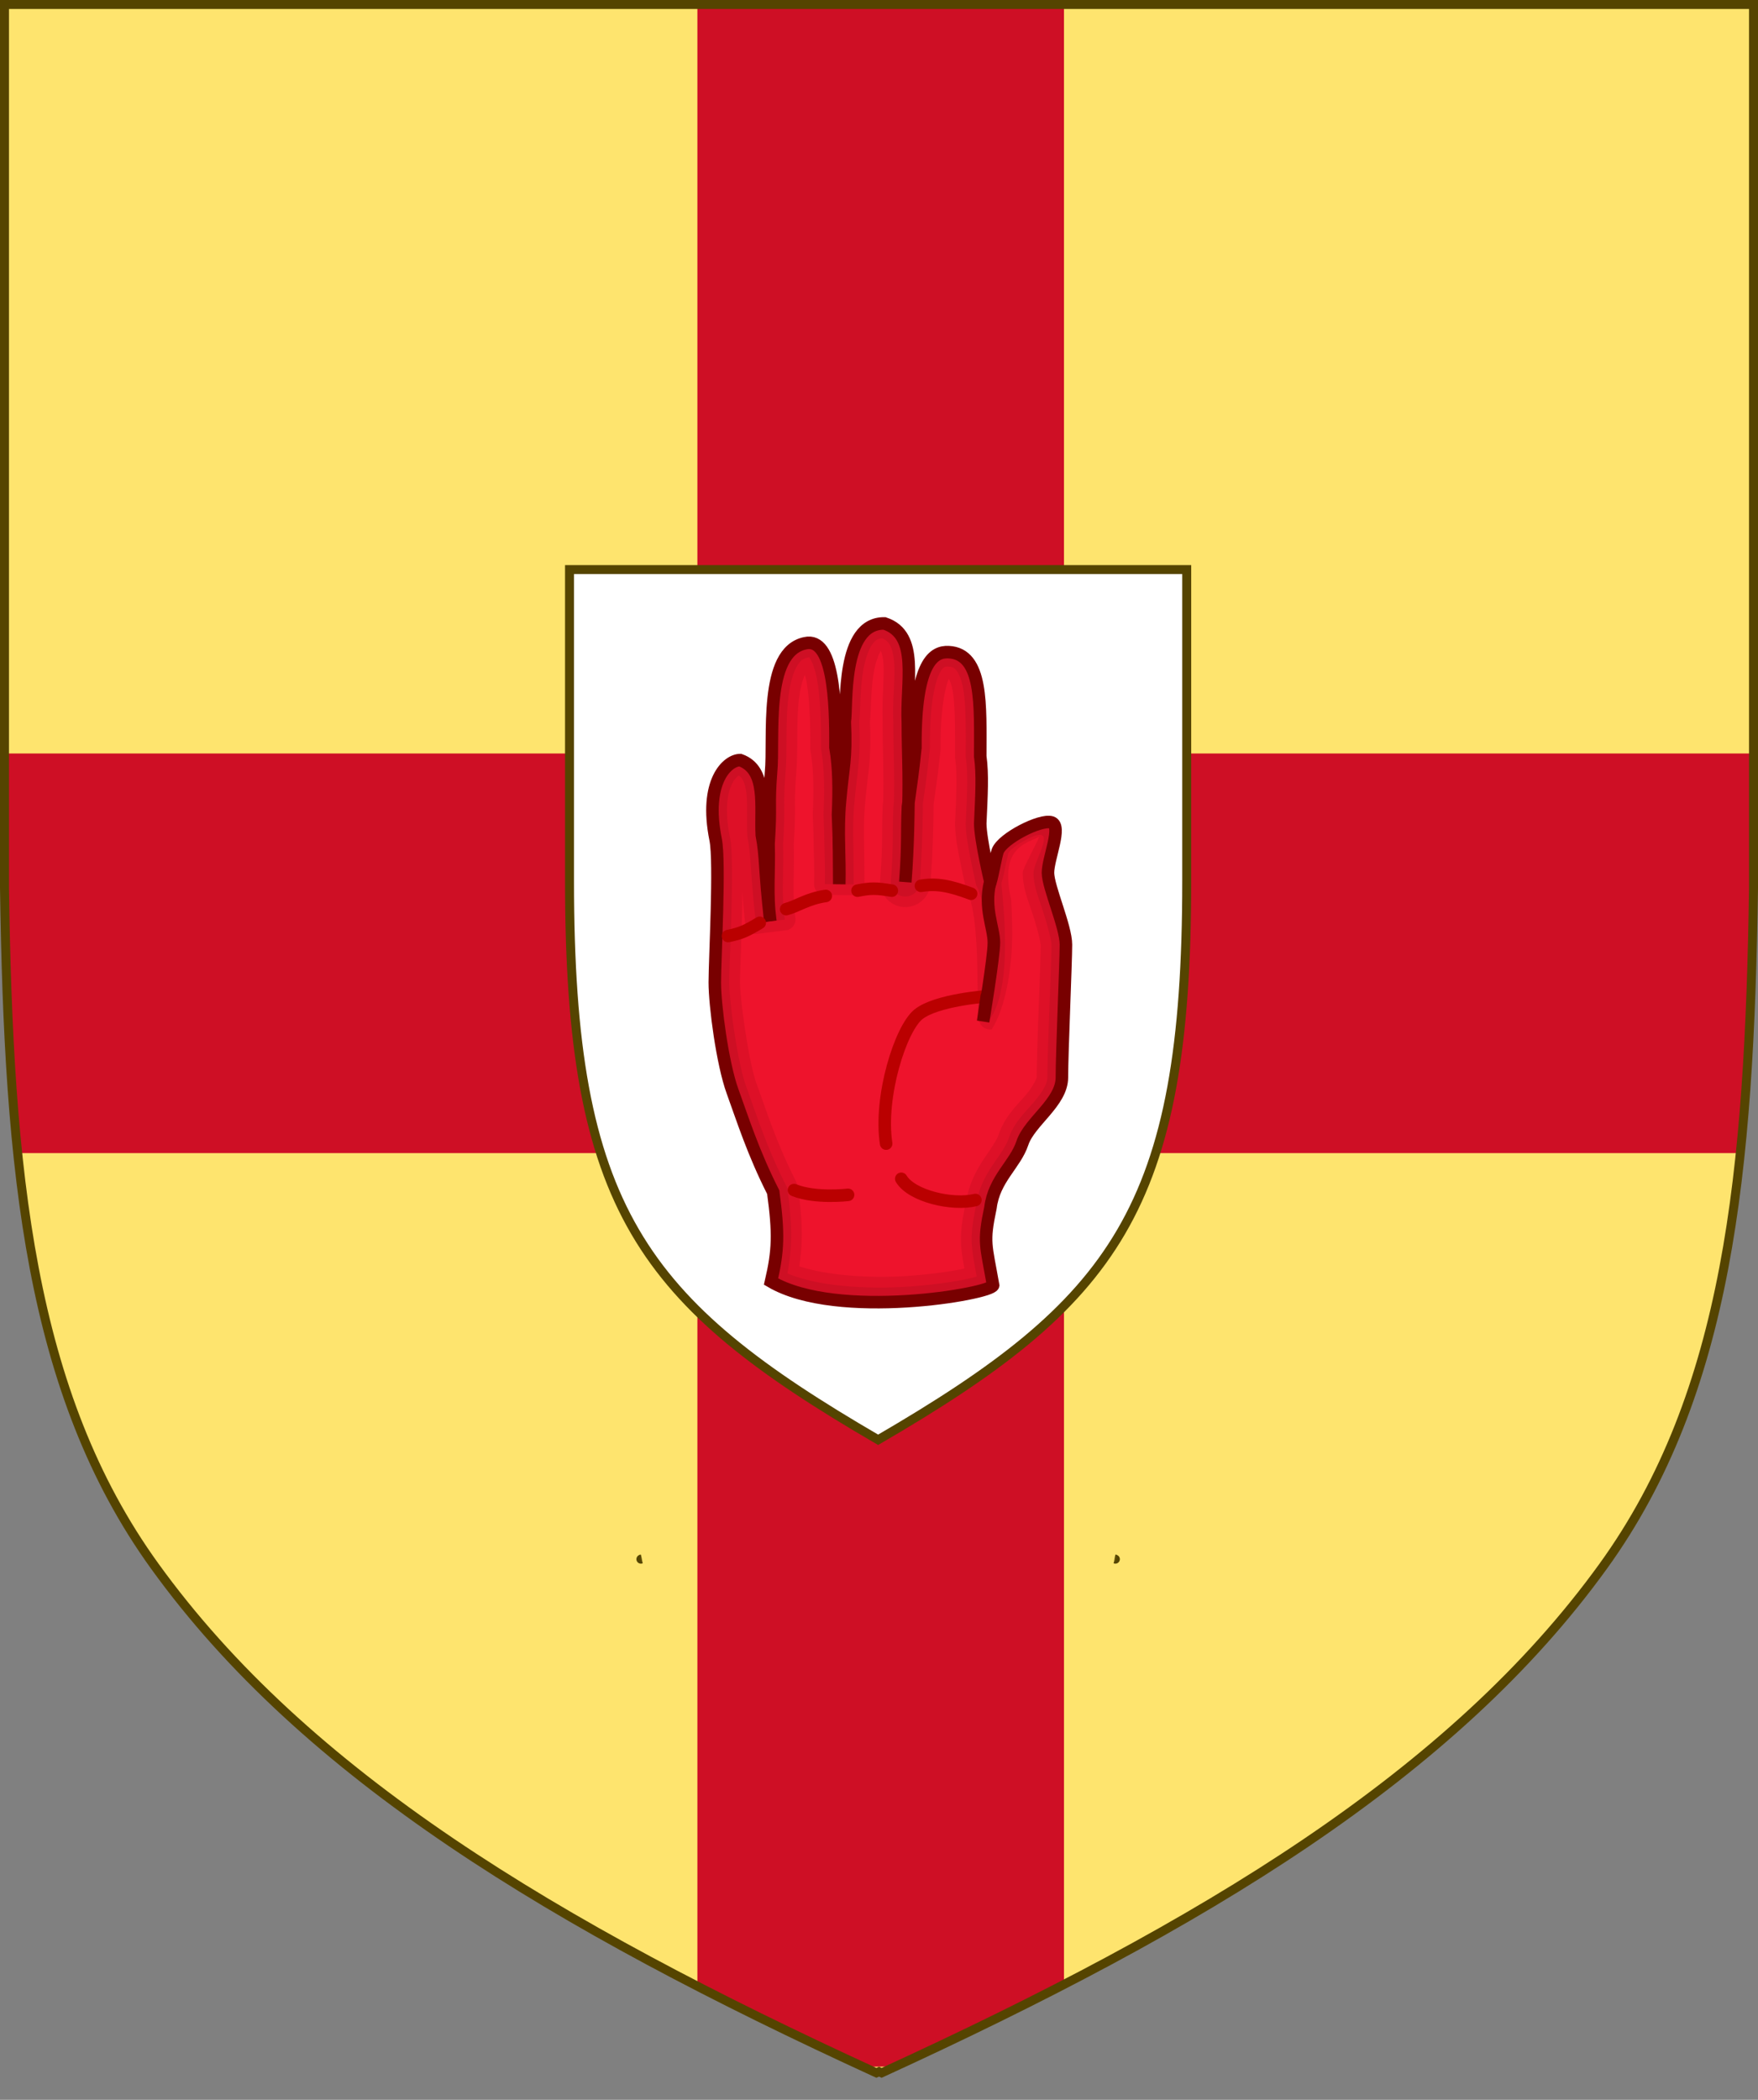
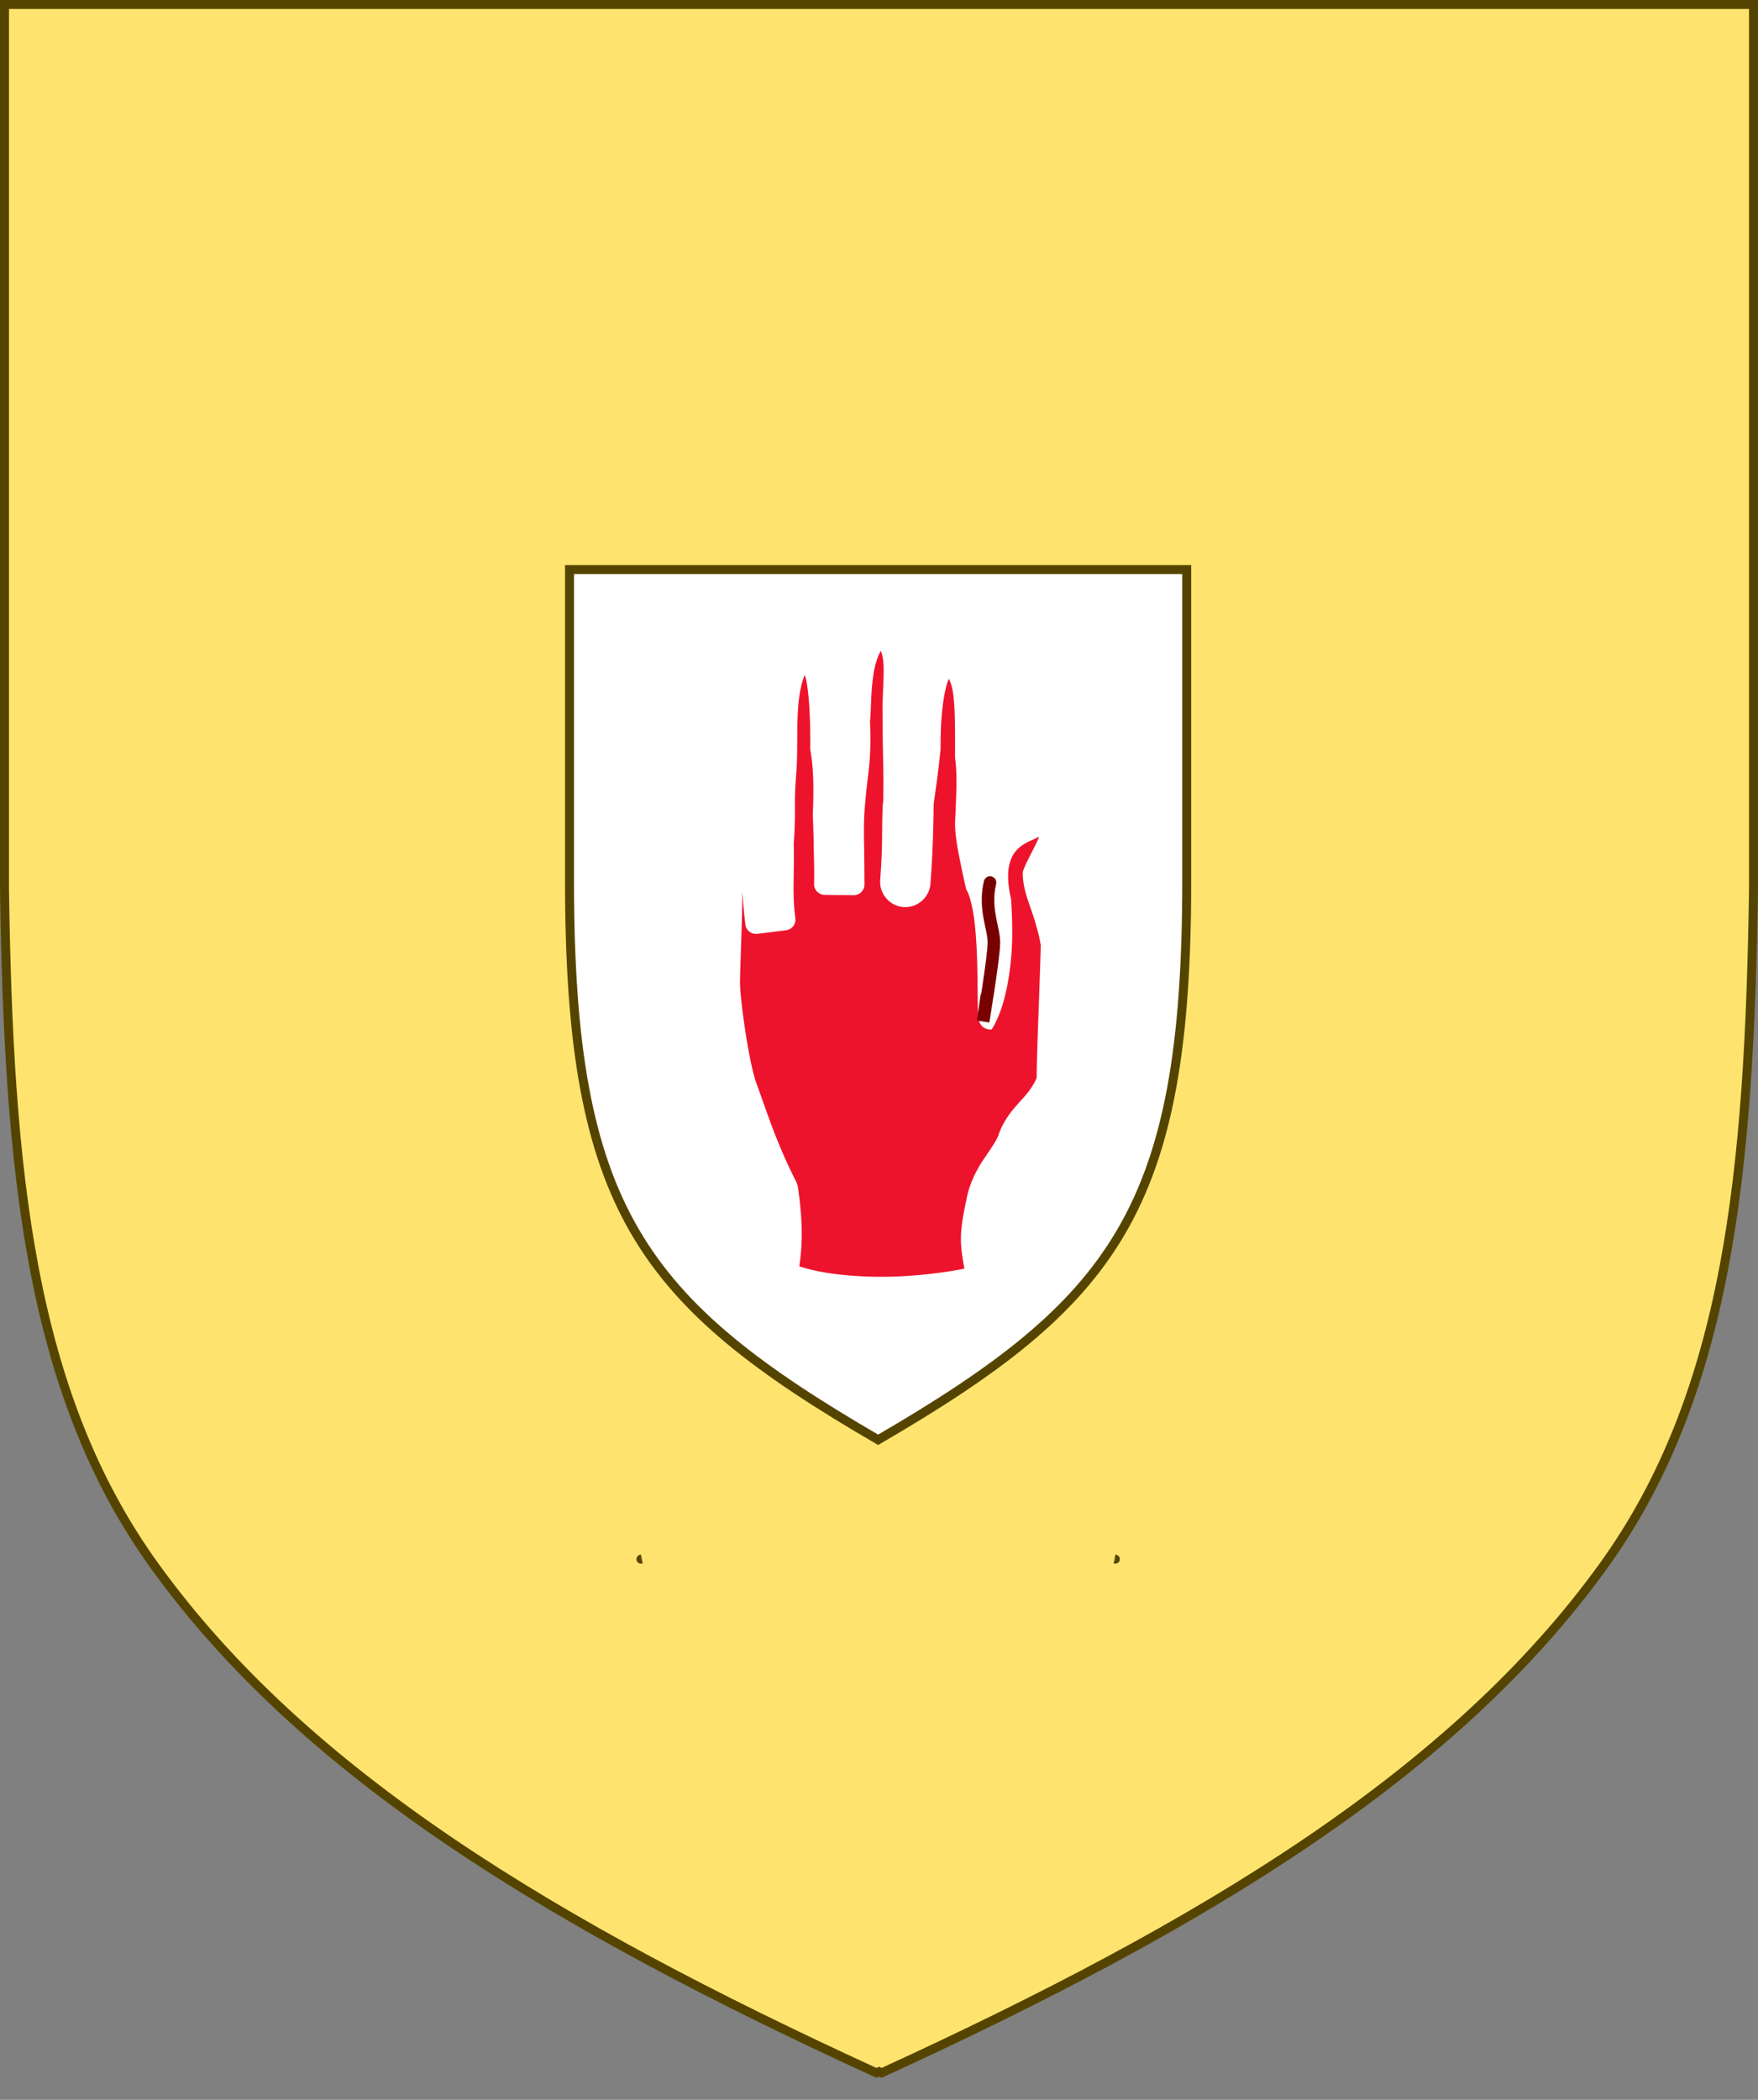
<svg xmlns="http://www.w3.org/2000/svg" width="301.841" height="360.488" viewBox="0 0 282.977 337.959">
  <rect x="0" y="0" width="282.977" height="337.959" fill="#808080" stroke="none" />
  <defs>
    <clipPath clipPathUnits="userSpaceOnUse" id="a">
-       <path d="M0 .622V142.8c.666 45.659 4.064 81.291 24.176 109.153 24.21 33.56 64.276 57.777 116.168 81.57.143-.065.282-.13.423-.196.14.066.28.13.423.196 51.892-23.793 91.957-48.01 116.168-81.57 20.111-27.862 23.51-63.494 24.175-109.153V.622Z" style="fill-opacity:1;stroke-width:1" />
-     </clipPath>
+       </clipPath>
  </defs>
  <path style="fill:#fee46e;fill-opacity:1" d="M.722.721v142.177c.665 45.66 4.064 81.291 24.175 109.153 24.211 33.56 64.276 57.777 116.169 81.57l.423-.195.423.196c51.892-23.794 91.957-48.01 116.168-81.57 20.11-27.863 23.51-63.495 24.175-109.154V.721Z" />
-   <path style="display:inline;fill:#ce0f25;fill-opacity:1;stroke:none;stroke-width:.561" d="M111.534-17.987v139.163H-36.204v64.314h147.738v147.24l59.01-.421v-146.82h150.935v-64.313H170.543V-17.987Z" clip-path="url(#a)" transform="translate(.722 .1)" />
  <path style="fill:#fff;fill-opacity:1;stroke:#540;stroke-width:1.444;stroke-miterlimit:4;stroke-dasharray:none;stroke-opacity:1" d="M91.673 91.672v50.124c0 52.77 11.583 67.775 49.675 89.936 38.092-22.16 49.675-37.166 49.675-89.936V91.672Zm11.488 159.273c-.01.005-.007.005.004 0zm76.37 0h.004c.01.005.008.005-.004 0z" />
  <path d="M.722.721v142.177c.665 45.66 4.064 81.291 24.175 109.153 24.211 33.56 64.276 57.777 116.169 81.57l.423-.195.423.196c51.892-23.794 91.957-48.01 116.168-81.57 20.11-27.863 23.51-63.495 24.175-109.154V.721Z" style="fill:none;fill-opacity:1;stroke:#540;stroke-width:1.444;stroke-miterlimit:4;stroke-dasharray:none;stroke-opacity:1" />
  <g style="stroke:#780000;stroke-width:7.211;stroke-linecap:round;stroke-miterlimit:4;stroke-dasharray:none;stroke-opacity:1">
    <g style="fill:#cbc46d;fill-opacity:1;stroke:#780000;stroke-width:7.211;stroke-linecap:round;stroke-miterlimit:4;stroke-dasharray:none;stroke-opacity:1">
      <g style="stroke:#780000;stroke-width:5.911;stroke-linecap:round;stroke-miterlimit:4;stroke-dasharray:none;stroke-opacity:1">
-         <path style="fill:#ce0f24;fill-opacity:1;fill-rule:evenodd" d="M139.491 129.821c-1.047-3.356-2.552-12.297-3.411-14.668-2.183-6.023-20.349-15.262-25.436-13.566-5.087 1.696 1.696 16.957 1.696 23.74 0 6.783-8.479 25.435-8.479 33.914 0 8.479 1.9 50.803 1.9 62.673 0 11.87 15.262 20.818 18.653 30.992 3.391 10.174 13.361 16.889 15.057 30.455 3.53 16.694 2.136 17.367-1.242 36.726.909 3.998 73.394 16.594 104.83-1.79-3.383-14.614-3.686-22.551-1.03-42.196 9.454-18.62 14.389-34.346 19.185-47.536 4.796-13.19 8.394-40.689 8.394-51.48 0-10.791-2.542-56.752-.394-67.395 5.54-27.457-5.602-37.522-11.597-37.522-12.94 4.627-9.466 22.053-10.192 35.372-2.01 10.441-1.205 16.377-4.051 40.828 1.8-13.464.453-22.577.848-36.776-1.25-18.803.12-16.923-1.157-33.549-1.607-16.02 3.674-56.982-16.144-61.03-13.195-2.978-14.445 26.967-14.268 49.16-1.653 9.534-1.706 20.068-1.2 31.775-.616 13.916-.498 20.04-.599 32.974-.374-13.391.989-24.72-.351-39.26-1.438-16.817-3.076-19.465-2.253-37.642-1.199-7.195 1.867-46.703-18.748-46.352-16.624 5.513-10.061 27.776-11.022 47.114 0 14.433-.739 23.84-.248 39.877 0 0 .072 17.492 1.447 35.089-1.39-18.134-.67-23.54-1.23-35.615-1.956-14.411-2.094-14.11-3.535-27.817.27-41.093-9.041-45.393-15.619-45.107-16.348.711-14.988 25.18-14.988 49.16-1.199 8.684-.6 18.345 0 31.68 0 7.526-4.816 27.772-4.816 27.772z" transform="matrix(-.341 0 0 .341 206.994 97.725)" />
-         <path style="fill:#de1027;fill-opacity:1;fill-rule:evenodd;stroke:none;stroke-width:5.911;stroke-linecap:round;stroke-linejoin:miter;stroke-miterlimit:4;stroke-dasharray:none;stroke-opacity:1" d="M190.598 14.693c-1.802.8-2.874 1.722-3.703 3.233-1.005 1.83-1.712 4.757-1.956 8.553-.487 7.591.895 18.074.37 28.644l.008-.34c0 13.72-.573 23.097-.256 37.137.05.407.082.689.164 1.293.027.2.045.402.054.603.577 12.44-.152 17.558 1.217 35.409a6.837 6.837 0 0 1-13.633 1.056c-1.395-17.855-1.464-35.356-1.464-35.502-.026-.952-.005-1.464-.006-1.947-1.548-11.243-1.945-13.125-3.278-25.8a6.837 6.837 0 0 1-.037-.76c.131-20.03-2.312-30.59-4.51-34.946-1.099-2.178-1.92-2.757-2.36-3.004-.442-.247-.785-.32-1.616-.283-2.383.104-3.04.574-4.156 1.998-1.117 1.424-2.304 4.276-3.043 8.27-1.479 7.988-1.25 19.942-1.25 32.062 0 .313-.022.626-.065.936-1.063 7.697-.543 17.046.059 30.437.004.102.006.205.006.307 0 5.22-1.309 11.915-2.54 18.053-1.23 6.137-2.46 11.3-2.46 11.3-8.241 14.975-4.208 66.36-6.666 62.668-11.727-17.618-4.746-62.49-5.236-64.053-.76-2.438-1.329-5.398-1.943-8.346-.614-2.948-1.443-6.229-1.371-6.03.299.825-.428-.603-2.045-1.908s-3.935-2.791-6.324-4.04c-16.243-8.563-3.674 9.355-3.382 15.633 0 6.24-2.462 11.89-4.568 18.42-2.107 6.53-3.91 13.534-3.91 15.494 0 3.729.471 16.688.947 29.819.475 13.13.953 26.555.953 32.855 0 3.005 2.398 6.959 6.43 11.707 4.031 4.748 9.394 9.688 11.873 17.123 1.202 3.609 4.033 7.374 7.35 12.299 3.315 4.925 6.968 11.19 8.003 19.47l-.094-.566c1.807 8.544 2.487 13.772 2.1 19.26-.297 4.22-1.202 8.785-2.314 14.72 1.672.461 3.345.934 5.943 1.444 7.058 1.386 16.95 2.734 27.723 3.39 19.451 1.186 41.873-.363 55.744-6.327-2.339-12.137-2.454-21.856-.102-39.248.103-.76.333-1.497.68-2.18 9.185-18.091 13.977-33.363 18.855-46.777 4.129-11.354 7.983-39.87 7.983-49.143 0-4.859-.633-19.32-1.002-33.576-.185-7.128-.304-14.27-.239-20.39.066-6.121.203-10.93.98-14.782 2.564-12.7 1.075-20.545-.939-24.758-1.323-2.77-2.589-3.657-3.33-4.09a5.695 5.695 0 0 0-1.722 1.819c-.794 1.314-1.449 3.41-1.797 6.148-.697 5.478-.067 13.042-.47 20.455a6.84 6.84 0 0 1-.114.922c-1.856 9.636-1.097 15.602-3.975 40.326l-13.568-1.697c1.672-12.509.419-21.25.795-35.73-1.212-18.572.098-17.016-1.143-33.167l.014.16c-.936-9.326.028-23.071-1.238-34.964-.634-5.947-1.858-11.274-3.569-14.715-1.71-3.441-3.223-4.788-5.904-5.336a6.732 6.732 0 0 1-.137-.03c-.875-.197.173-.676-.767.63-.94 1.305-2.294 4.714-3.166 9.16-1.744 8.892-2.08 21.705-1.992 32.648.004.41-.03.82-.1 1.223-1.512 8.723-1.603 18.8-1.106 30.31.01.2.01.399 0 .598a468.762 468.762 0 0 0-.412 14.123c-.13 6.23-.358 12.12-.183 18.357l-13.67.14c.058-7.446.085-12.977.181-18.753v-.03c.135-6.4.15-12.716-.503-19.798l-.004-.045c-1.395-16.306-3.074-19.933-2.278-38.164-.373-2.944-.354-5.988-.531-10.092-.198-4.583-.567-9.905-1.451-14.746-.884-4.84-2.377-9.142-4.078-11.578-1.453-2.08-2.649-2.792-4.756-2.97z" stroke="none" transform="matrix(-.341 0 0 .341 206.994 97.725)" />
        <path style="fill:#ee132c;fill-opacity:1;fill-rule:evenodd;stroke:none;stroke-width:5.911;stroke-linecap:round;stroke-linejoin:miter;stroke-miterlimit:4;stroke-dasharray:none;stroke-opacity:1" d="M191.24 20.637c-.404.86-1.05 3.033-1.252 6.166-.416 6.48.794 16.793.366 27.595.012.128.019.257.021.385 0 13.785-.557 23.093-.256 36.819.034.277.061.503.12.93v.003c.046.347.077.697.093 1.049.589 12.7-.144 17.615 1.209 35.254l.004.055c.423 6.444-4.514 12.141-10.953 12.64-6.44.5-12.193-4.369-12.768-10.8 0-.02-.003-.038-.004-.057-1.407-18.005-1.477-35.428-1.478-35.762V94.9c-.024-.896-.01-1.371-.006-1.738-1.49-10.8-1.933-13.05-3.252-25.601v-.002c-.046-.441-.068-.88-.065-1.32.127-19.336-2.489-29.508-3.9-32.44-.406.778-1.223 2.572-1.752 5.428-1.297 7.007-1.166 18.959-1.166 31.142 0 .544-.036 1.089-.111 1.629-.956 6.926-.502 16.102.101 29.518v.029c.007.173.01.34.01.504 0 6.066-1.402 12.892-2.636 19.047-1.251 6.238-2.5 11.478-2.5 11.478a5.06 5.06 0 0 1-.49 1.268c-1.388 2.52-2.794 8.2-3.58 14.789-.787 6.589-1.133 14.173-1.296 21.222-.162 7.05-.147 13.548-.246 18.196-.05 2.324-.104 4.11-.306 5.658-.101.774.146 1.241-.955 3.057a4.996 4.996 0 0 1-1.588 1.671c-.9.605-2.447 1.026-3.733.815-7.206-11.455-9.517-31.096-9.656-43.967-.051-6.756.256-12.95.543-17.537 5.641-24.511-7.348-26.161-13.192-29.382.355 1.987 7.669 14.688 7.669 16.962 0 7.57-2.798 13.727-4.813 19.973a157.644 157.644 0 0 0-2.656 9.152c-.682 2.683-1.01 5.36-1.01 4.79 0 3.3.47 16.503.945 29.634.476 13.132.955 26.483.955 33.039 0 .314 1.451 3.985 5.227 8.432 3.72 4.38 9.858 9.924 12.816 18.798.784 2.352 3.355 6.032 6.748 11.073 3.263 4.846 7.075 11.502 8.502 20.123.065.183.118.37.16.56 1.84 8.701 2.63 14.535 2.198 20.662-.234 3.32-.83 6.816-1.524 10.58.406.089.611.172 1.08.264 6.79 1.333 16.517 2.665 27.057 3.307 17.258 1.051 37.08-.36 49.822-4.625-1.664-10.83-1.611-20.979.498-36.58.18-1.322.58-2.604 1.184-3.793h-.002c8.986-17.7 13.678-32.642 18.613-46.215 3.544-9.746 7.678-39.543 7.678-47.414 0-4.42-.629-19.129-1-33.445-.083-3.21-.061-6.092-.107-9.223-.382 4.628-.56 7.966-1.416 15.326a5.06 5.06 0 0 1-5.655 4.436l-13.568-1.698a5.06 5.06 0 0 1-4.385-5.69c1.577-11.792.393-20.3.754-34.94-1.189-18.437.081-17.09-1.133-32.899a4.969 4.969 0 0 1-.004-.244c-.941-10.104-.031-23.376-1.207-34.412-.555-5.213-1.698-9.714-2.834-12.297-.25.838-.529 1.507-.713 2.445-1.59 8.111-1.984 20.824-1.898 31.633a11.79 11.79 0 0 1-.174 2.125v.002c-1.406 8.111-1.526 17.873-1.035 29.229.015.348.016.696 0 1.045a463.115 463.115 0 0 0-.408 14c-.132 6.286-.354 12.086-.186 18.11a5.06 5.06 0 0 1-5.006 5.2l-13.67.139a5.06 5.06 0 0 1-5.109-5.098c.057-7.401.086-12.921.182-18.703V111.983c.133-6.339.144-12.428-.483-19.229a5.383 5.383 0 0 1-.014-.172l.006.094c-1.366-15.972-3.084-20.249-2.293-38.658-.346-3.143-.369-6.094-.53-9.81-.192-4.482-.561-9.617-1.372-14.058-.79-4.325-2.314-8.188-3.215-9.513z" stroke="none" transform="matrix(-.341 0 0 .341 206.994 97.725)" />
-         <path style="fill:none;fill-opacity:1;fill-rule:evenodd;stroke:#ba0000;stroke-width:5.911;stroke-linecap:round;stroke-linejoin:miter;stroke-miterlimit:4;stroke-dasharray:none;stroke-opacity:1" d="M206.697 277.362s15.477 1.852 25.534-2.24M146.596 279.811c10.736 2.633 30.021-1.744 34.999-10.03M148.617 135.252c9.978-3.742 16.214-4.99 23.697-3.742M186.034 133.794c7.483-1.247 9.978-1.247 16.214 0M217.215 136.289c8.73 1.247 13.72 4.989 18.708 6.236M248.395 148.971c6.237 3.742 8.731 4.99 14.967 6.236M141.247 183.669s23.74 1.695 32.218 8.478c8.479 6.783 18.653 39.002 15.262 61.046" transform="matrix(-.341 0 0 .341 206.994 97.725)" />
        <path d="M139.688 129.953c2.943 12.22-1.833 21.497-1.833 28.28 0 6.783 5.088 37.306 5.088 37.306l-1.696-11.87" style="fill:none;fill-opacity:1;fill-rule:evenodd;stroke:#780000;stroke-width:5.911;stroke-linecap:round;stroke-linejoin:miter;stroke-miterlimit:4;stroke-dasharray:none;stroke-opacity:1" transform="matrix(-.341 0 0 .341 206.994 97.725)" />
      </g>
    </g>
  </g>
</svg>